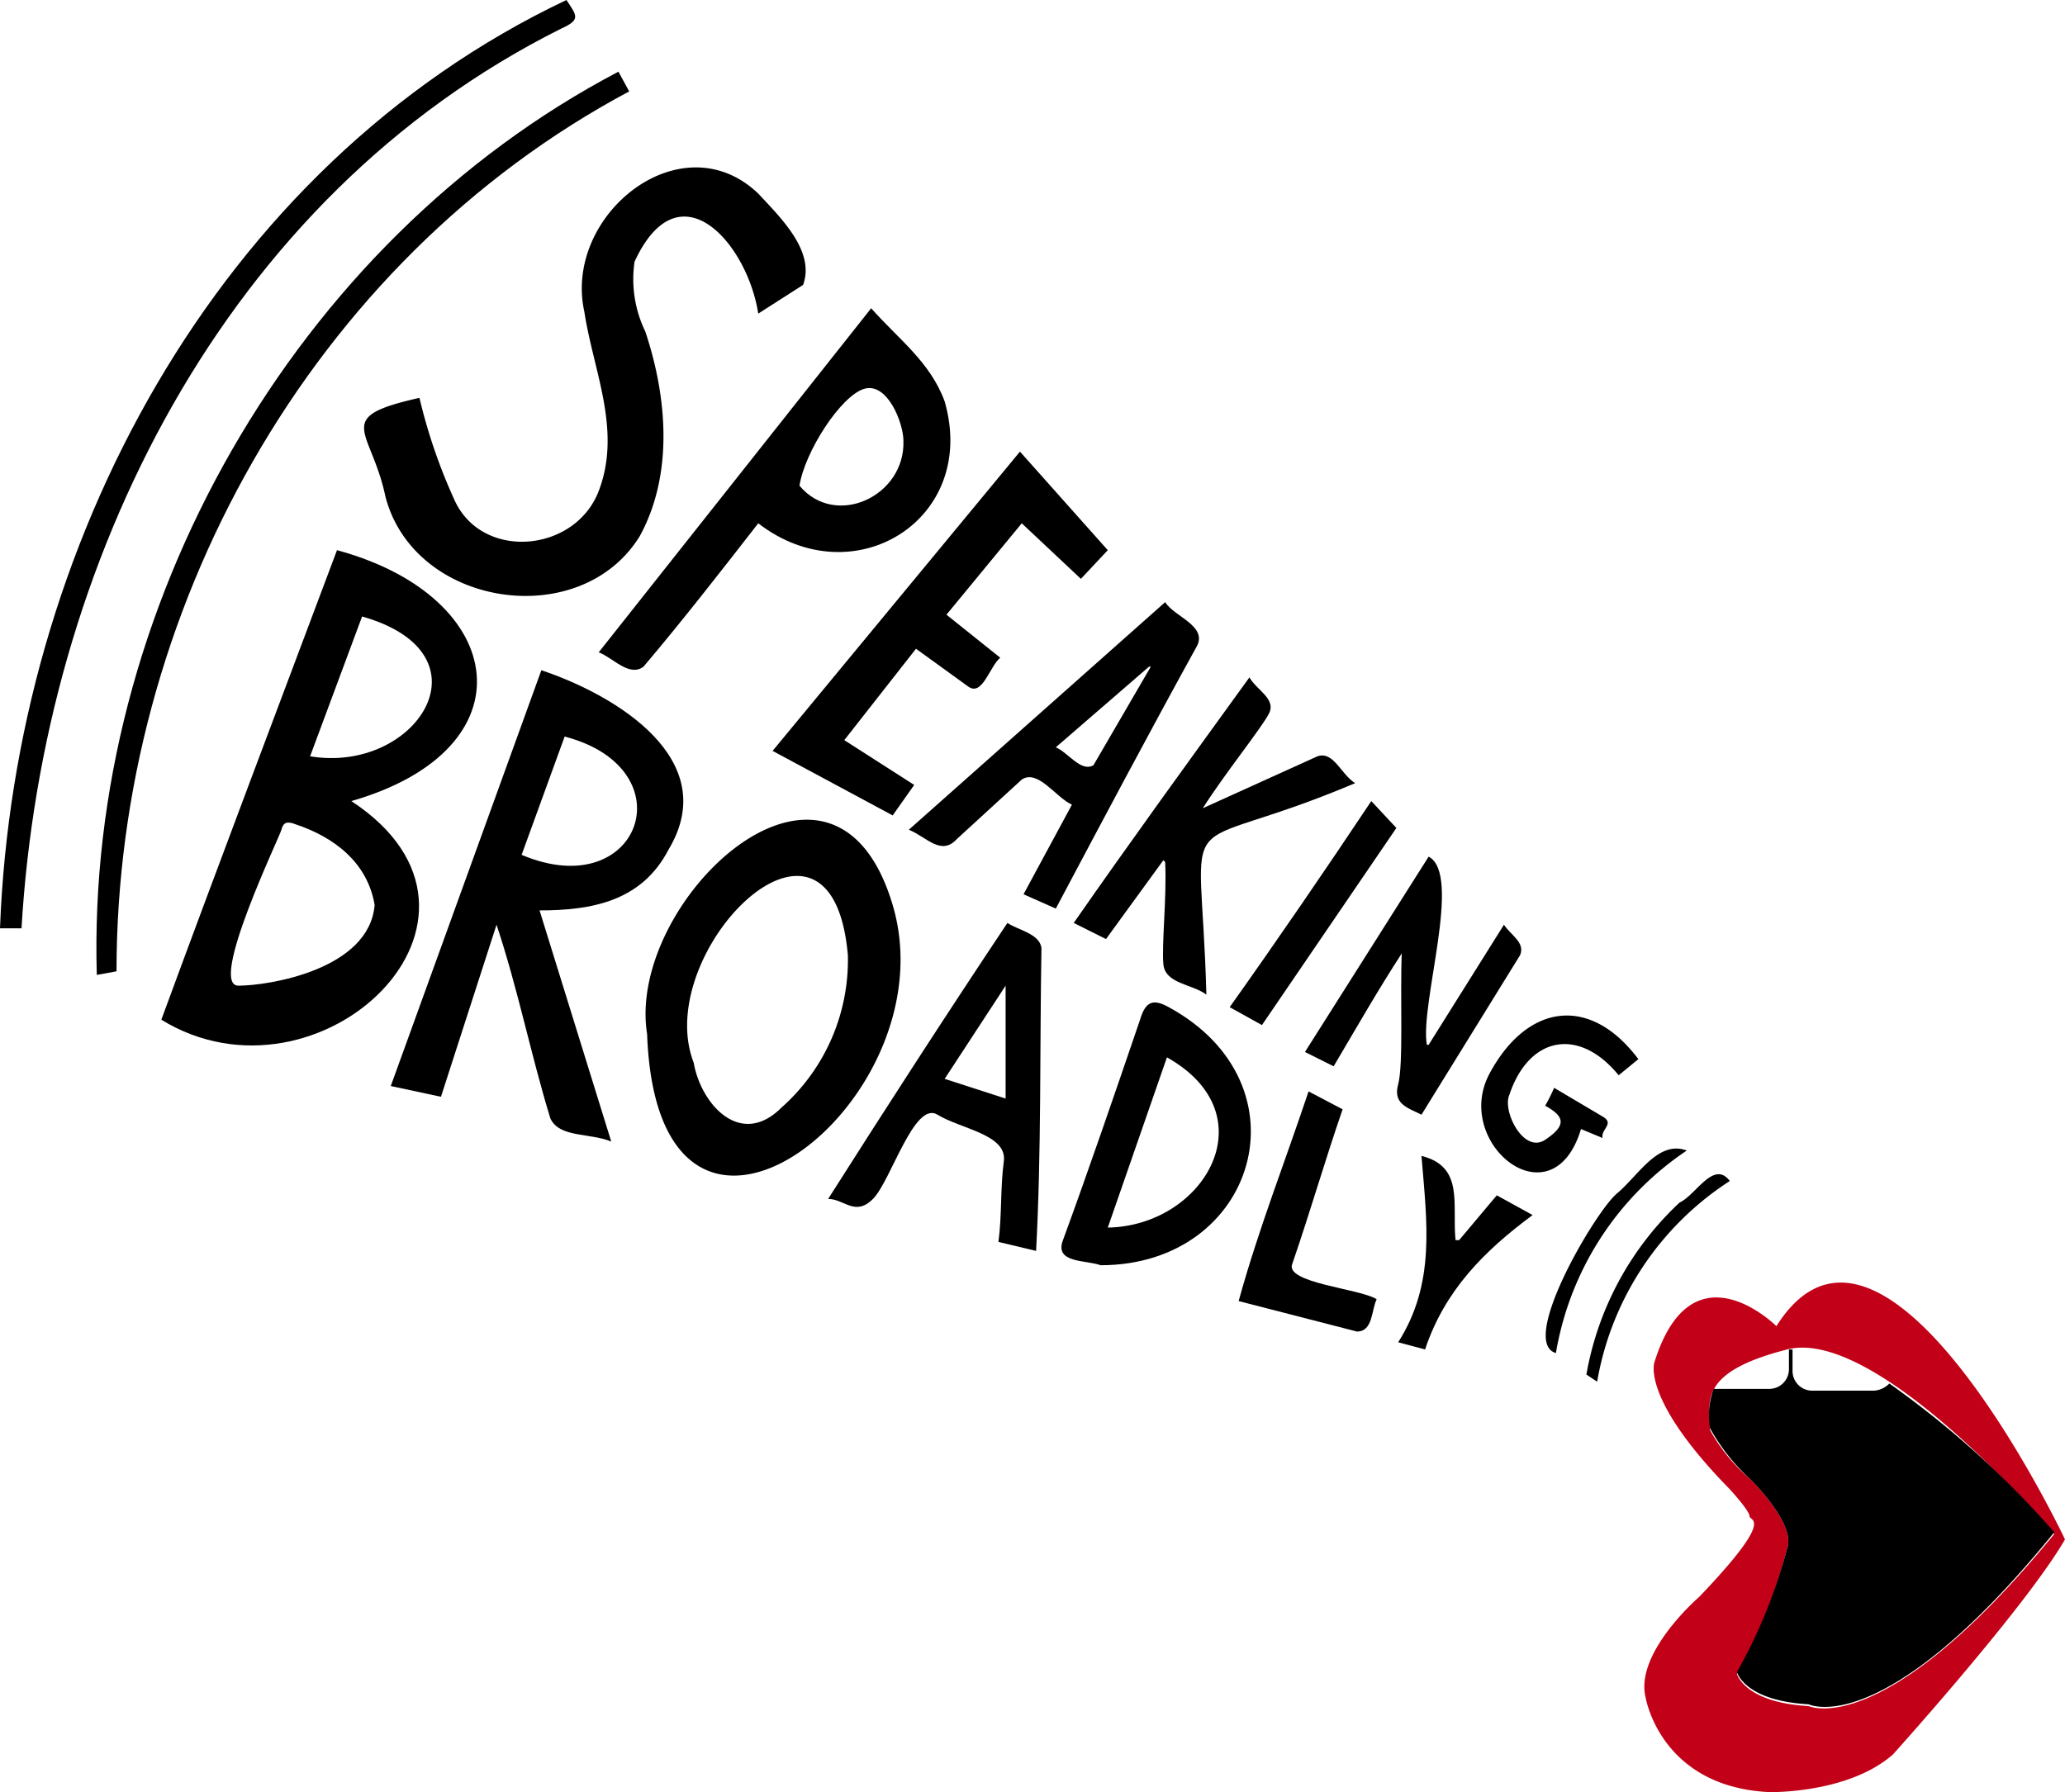
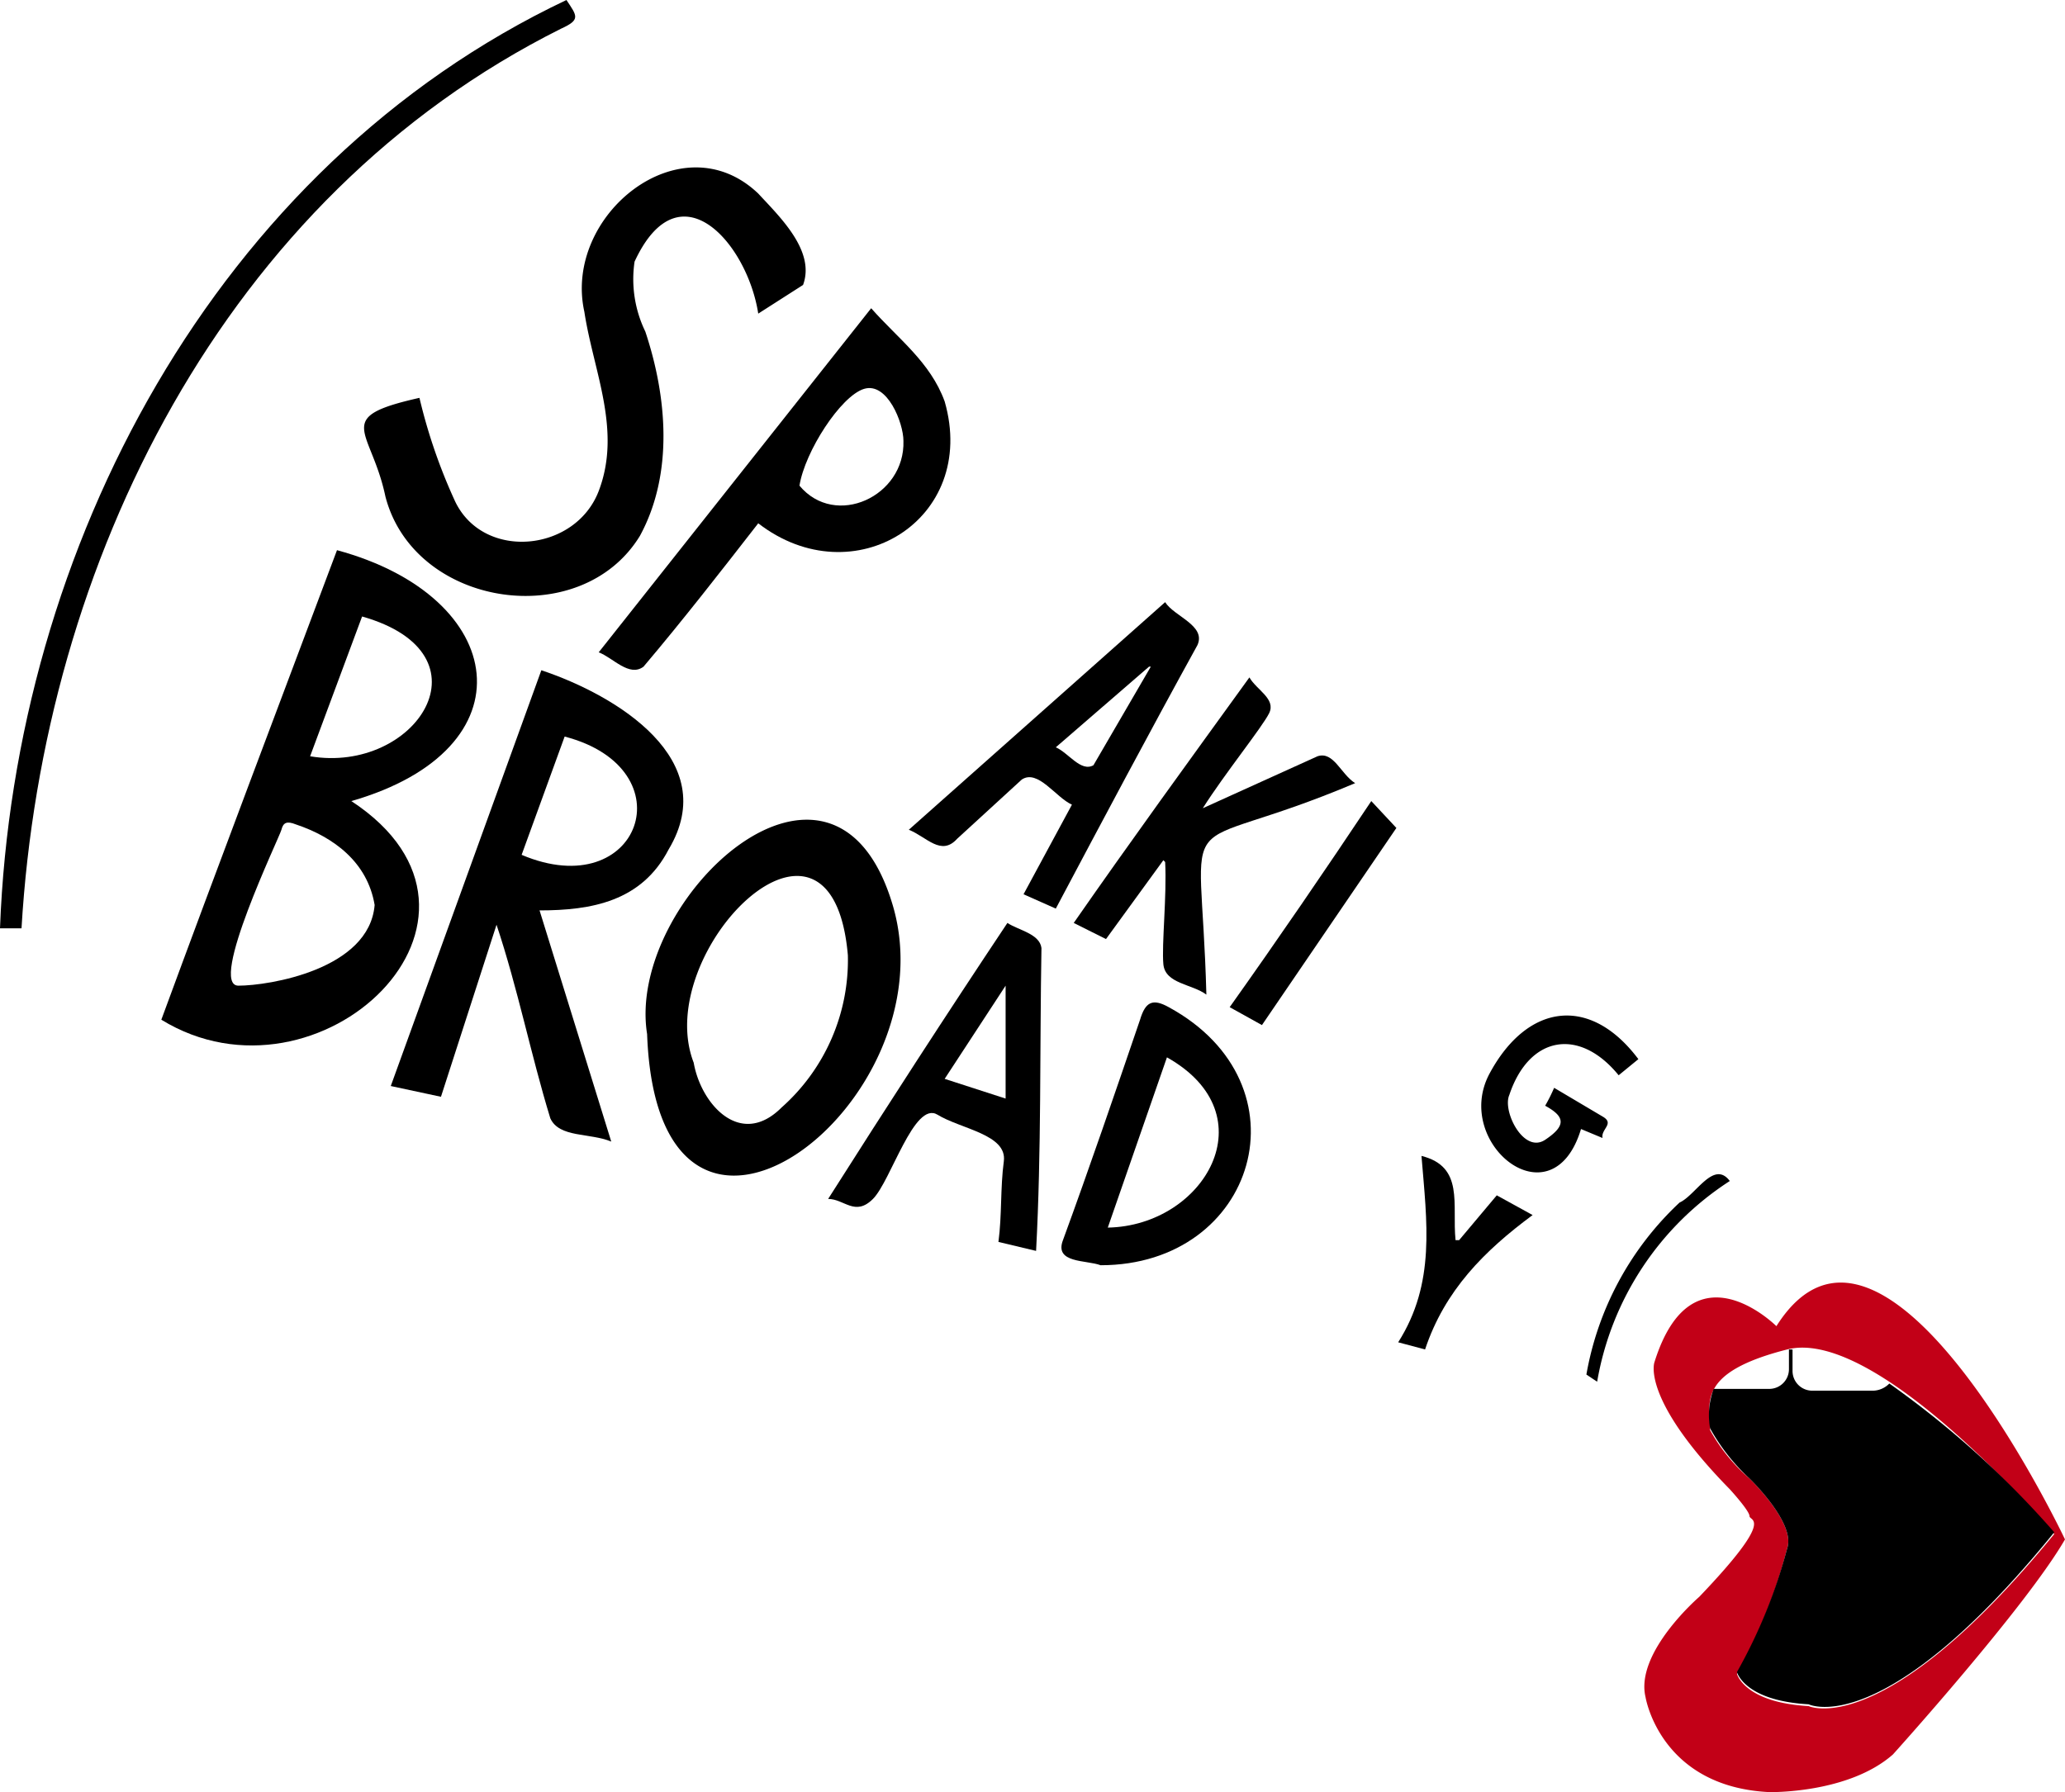
<svg xmlns="http://www.w3.org/2000/svg" viewBox="0 0 115.2 100">
  <defs>
    <style>.a{fill:#c20017;}</style>
  </defs>
  <path d="M9,56.9c3.2-8.7,6.5-17.4,9.8-26.2,9.6,2.6,10.9,11.1.8,14C29.5,51.2,17.8,62.3,9,56.9Zm11.9-6.4c-.4-2.4-2.3-3.8-4.4-4.5-.5-.2-.7-.1-.8.3S11.6,55,13.3,55,20.6,54.1,20.9,50.5Zm-3.6-8.3c5.9,1,10.3-5.7,2.9-7.8Z" />
  <path d="M42.3,17.5c-.6-3.9-4.4-8.3-6.9-2.9a6.7,6.7,0,0,0,.6,3.9c1.2,3.6,1.6,7.9-.3,11.4-3.3,5.4-12.6,4-14.2-2.2-.8-3.8-3-4.4,1.9-5.5a30.6,30.6,0,0,0,2,5.8c1.6,3.3,6.7,2.8,8-.6s-.3-6.7-.8-10C31.4,12,38,6.7,42.3,10.8c1.2,1.3,3.2,3.2,2.5,5.1Z" />
  <path d="M21.8,60.6l8.4-23.2c4.2,1.4,10.1,5,7.1,10-1.5,2.9-4.3,3.4-7.2,3.4l4,12.9c-1.2-.5-2.9-.2-3.4-1.3-1.1-3.6-1.8-7.2-3-10.8l-3.1,9.6Zm7.3-12.9c6.6,2.8,9.3-4.8,2.4-6.6Z" />
  <path d="M36.1,57.7c-1.2-7.5,10.4-18.3,13.7-7.2S36.7,74.1,36.1,57.7Zm11.2-4.4c-.9-10.3-11-.2-8.6,6,.4,2.3,2.6,4.8,4.9,2.5A11,11,0,0,0,47.3,53.3Z" />
  <path d="M42.3,29.2c-2.1,2.7-4.2,5.4-6.4,8-.8.6-1.7-.5-2.5-.8L48.6,17.2c1.5,1.7,3.3,3,4.1,5.2C54.6,29,47.6,33.3,42.3,29.2Zm8.1-4.6c0-1-.9-3.3-2.2-2.9s-3.3,3.5-3.6,5.4C46.6,29.5,50.5,27.7,50.4,24.6Z" />
-   <path d="M56.9,25.2l4.9,5.5-1.5,1.6L57,29.2l-4.2,5.1,3,2.4c-.6.5-1,2.2-1.8,1.6l-2.9-2.1-4,5.1L51,43.8l-1.2,1.7-6.7-3.6Z" />
  <path d="M1.2,51.8H0C.8,30.6,12,9.3,31.6,0c.6.9.8,1.1-.3,1.6C12.5,11,2.4,31.4,1.2,51.8Z" />
-   <path d="M6.5,54.2l-1.1.2C4.8,34,16.4,13.5,34.5,4l.6,1.1C17.3,14.6,6.5,34.2,6.5,54.2Z" />
  <path d="M50.7,46.3,65,33.6c.5.8,2.3,1.3,1.8,2.4-2.7,4.9-5.3,9.8-7.9,14.7l-1.8-.8,2.7-5c-.9-.4-1.9-2-2.8-1.4l-3.6,3.3C52.5,47.8,51.7,46.7,50.7,46.3Zm13.5-9.1h-.1l-5.2,4.5c.7.3,1.4,1.4,2.1,1Z" />
  <path d="M57.8,69.8l-2.1-.5c.2-1.5.1-3,.3-4.5s-2.4-1.8-3.7-2.6-2.6,3.7-3.6,4.7-1.6,0-2.5,0c3.3-5.2,6.6-10.3,10-15.4.6.4,1.8.6,1.9,1.4C58,58.6,58.1,64.2,57.8,69.8Zm-5.1-9.6,3.4,1.1V55Z" />
  <path d="M64.9,48l-3.2,4.4-1.8-.9c3.2-4.6,6.4-9,9.8-13.7.4.7,1.5,1.2,1.1,2s-2.5,3.4-3.7,5.3l6.4-2.9c.9-.3,1.3,1,2.1,1.5-10.4,4.4-8.6.4-8.3,11.8-.8-.6-2.3-.6-2.4-1.7s.2-3.8.1-5.7Z" />
  <path d="M61.4,70.6c-.8-.3-2.6-.1-2.1-1.4,1.5-4.1,2.9-8.2,4.3-12.3.3-1,.7-1.2,1.6-.7C73.1,60.5,70.1,70.6,61.4,70.6ZM65.1,59l-3.3,9.5C67.2,68.4,70.8,62.2,65.1,59Z" />
-   <path d="M79.7,58.3l4.2-6.7c.4.6,1.2,1,.9,1.7l-5.5,8.9c-.8-.4-1.6-.6-1.3-1.7s.1-4.9.2-7.3c-1.3,2-2.5,4.1-3.8,6.3l-1.6-.8,6.9-10.9c1.9,1-.5,8.2-.1,10.5Z" />
-   <path d="M76.8,72.5c-.3.6-.2,1.8-1.1,1.8l-6.6-1.7c1.1-4,2.6-7.8,3.9-11.7l1.9,1c-1,2.9-1.8,5.7-2.8,8.6C71.6,71.6,75.9,71.9,76.8,72.5Z" />
  <path d="M89.4,63.5,88.2,63c-1.6,5.3-7.2.8-5.1-3.1s5.6-4.4,8.3-.8l-1.1.9c-2.2-2.7-5-2.2-6.1,1.1-.4.9.8,3.3,2,2.5s1.1-1.3,0-1.9a9.3,9.3,0,0,0,.5-1l2.7,1.6C90.1,62.7,89.3,63,89.4,63.5Z" />
  <path d="M76.5,44.7l1.4,1.5-7.5,11-1.8-1C71.3,52.4,73.9,48.6,76.5,44.7Z" />
  <path d="M79.3,64.5c2.4.6,1.7,2.7,1.9,4.7h.2l2.1-2.5,2,1.1c-2.7,2-4.9,4.2-6,7.5L78,74.9C80.1,71.6,79.6,68.2,79.3,64.5Z" />
  <path d="M96.5,65.9a16.7,16.7,0,0,0-7.4,11.2l-.6-.4a17.2,17.2,0,0,1,5.2-9.6C94.6,66.7,95.6,64.7,96.5,65.9Z" />
-   <path d="M86.8,75.5c-2.1-.6,2.2-7.9,3.4-8.9s2.3-3,3.9-2.4A17,17,0,0,0,86.8,75.5Z" />
  <path class="a" d="M99.1,74s-4.7-4.7-6.8,2c0,0-.8,2,4.2,7.1,0,0,1.1,1.2,1.1,1.5s1.5,0-2.8,4.5c0,0-3.6,3.1-3,5.6,0,0,.8,5,6.9,5.3,0,0,4.4.1,6.9-2.1,0,0,7.4-8.2,9.6-12C115.2,85.9,105.1,64.5,99.1,74Zm1.8,21.2c-3.6-.2-4-1.8-4-1.8a28.9,28.9,0,0,0,2.8-7c.5-1.4-2.1-3.9-2.1-3.9a9.8,9.8,0,0,1-2.2-2.7c0-1.5-.8-3.2,4.3-4.5s14.9,10.3,14.9,10.3C105.1,97.2,100.9,95.2,100.9,95.2Z" />
  <path d="M105.4,77.2a1.3,1.3,0,0,1-.9.4h-3.4a1.1,1.1,0,0,1-1.1-1.1V75.3h-.2v1.1a1.1,1.1,0,0,1-1.1,1.1H95.6a4.2,4.2,0,0,0-.2,2.2,11.1,11.1,0,0,0,2.2,2.8s2.6,2.5,2.1,3.9a29.2,29.2,0,0,1-2.8,6.9s.4,1.6,4,1.8c0,0,4.2,2.1,13.7-9.6A52.4,52.4,0,0,0,105.4,77.2Z" />
</svg>